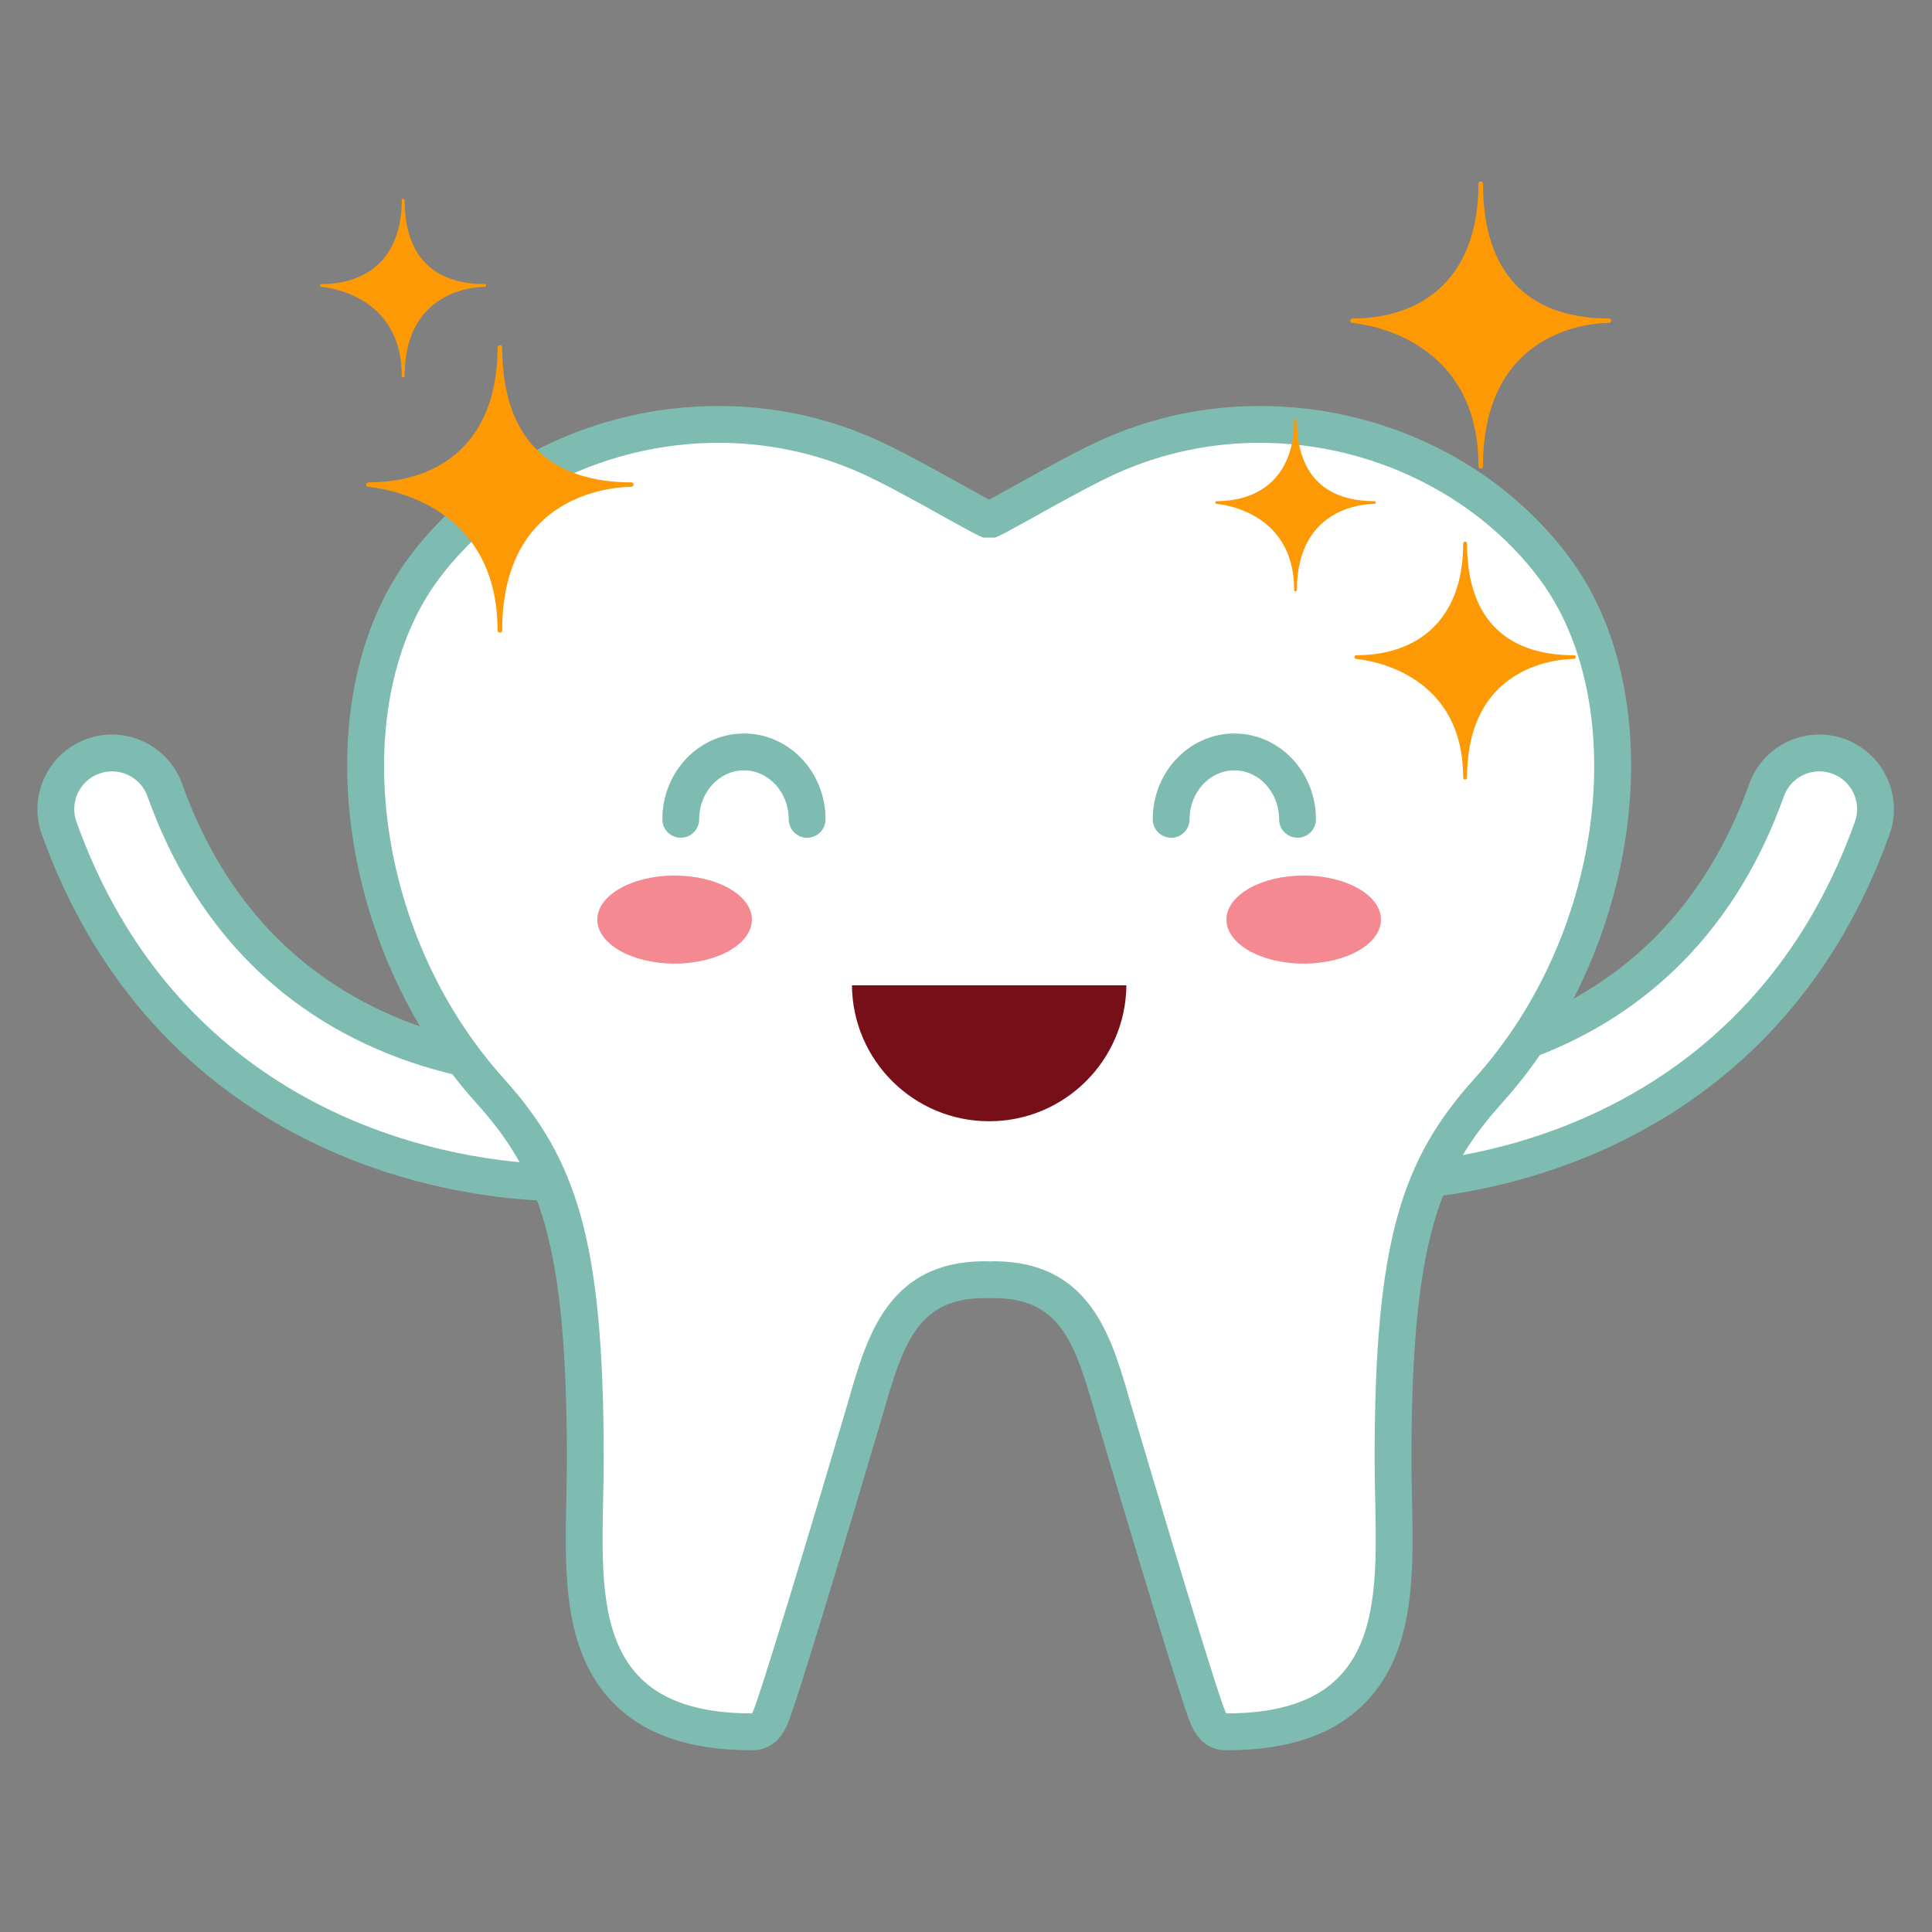
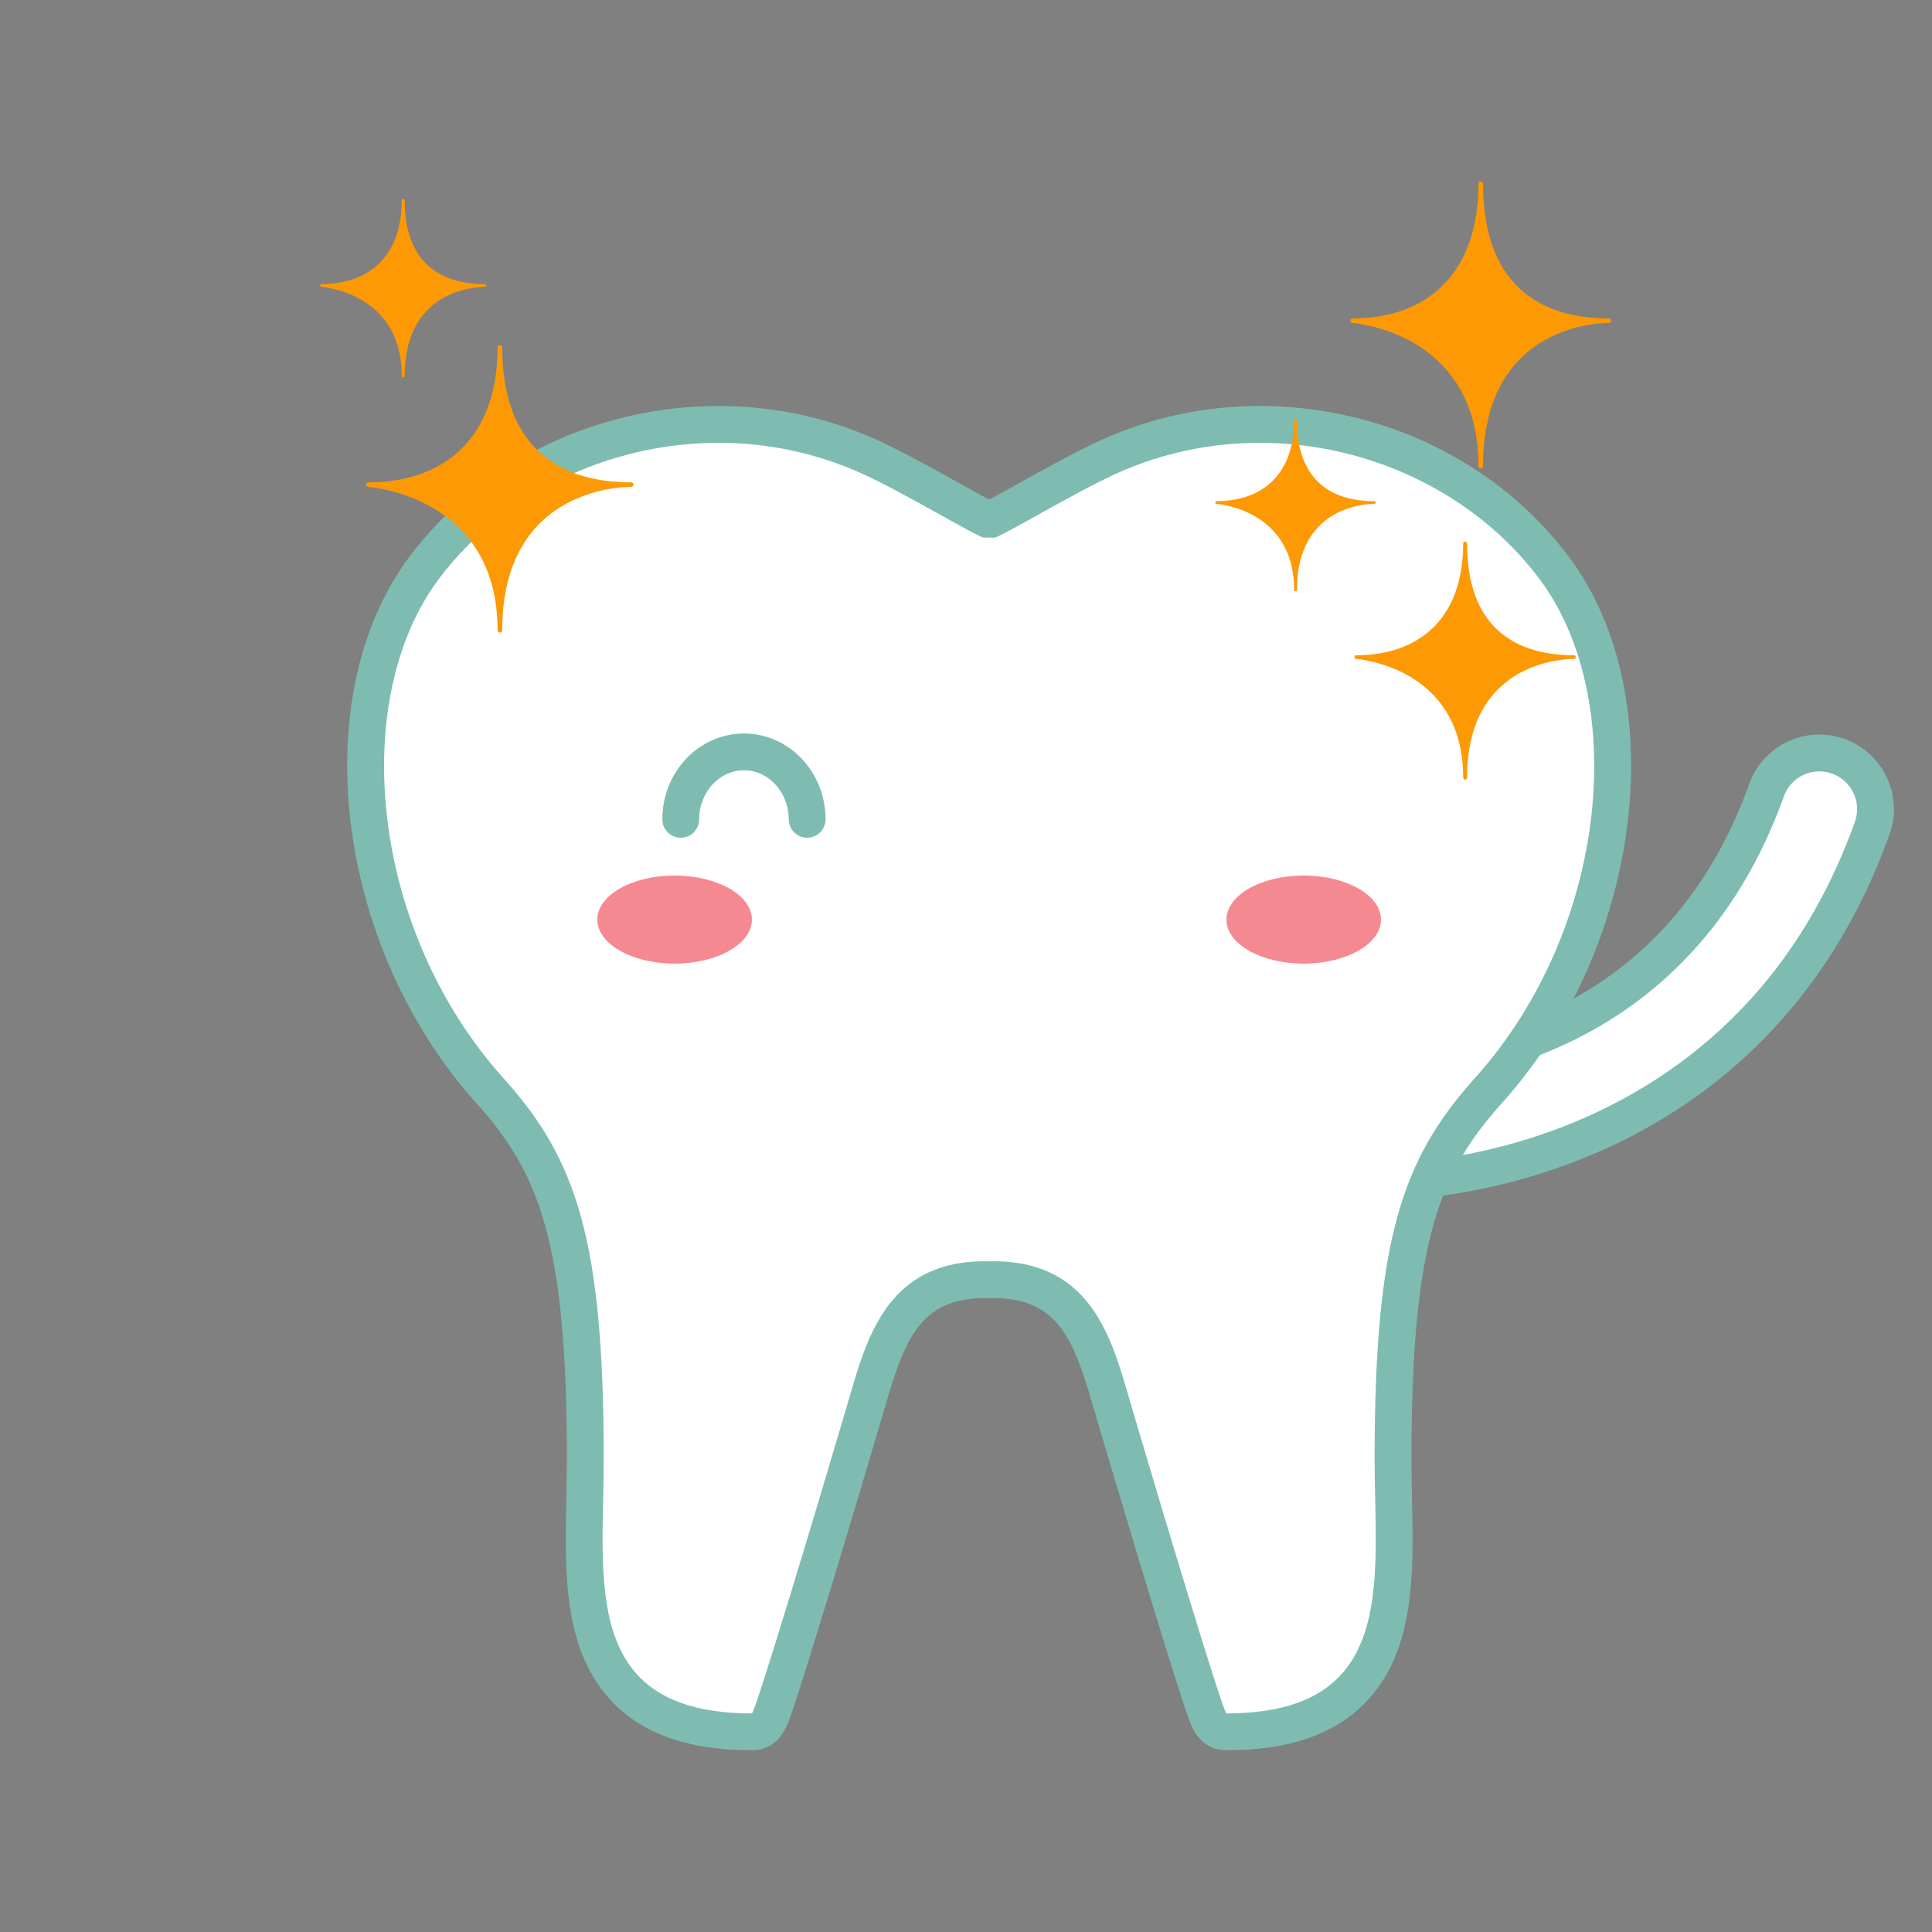
<svg xmlns="http://www.w3.org/2000/svg" width="810" zoomAndPan="magnify" viewBox="0 0 810 810" height="810" preserveAspectRatio="xMidYMid meet">
  <rect x="0" y="0" width="810" height="810" fill="#808080" stroke="none" />
  <defs>
    <clipPath id="clip-0">
      <path d="M 521 307 L 794.488 307 L 794.488 504 L 521 504 Z M 521 307 " clip-rule="nonzero" />
    </clipPath>
    <clipPath id="clip-1">
      <path d="M 15.238 307 L 289 307 L 289 504 L 15.238 504 Z M 15.238 307 " clip-rule="nonzero" />
    </clipPath>
    <clipPath id="clip-2">
      <path d="M 145 170 L 684 170 L 684 733.891 L 145 733.891 Z M 145 170 " clip-rule="nonzero" />
    </clipPath>
    <clipPath id="clip-3">
      <path d="M 566 76.141 L 676 76.141 L 676 197 L 566 197 Z M 566 76.141 " clip-rule="nonzero" />
    </clipPath>
  </defs>
  <path fill="rgb(100%, 100%, 100%)" d="M 594.895 494.719 C 577.754 496.48 562.184 496.223 549.523 494.719 C 536.605 493.184 527.391 481.461 528.934 468.547 C 530.461 455.656 542.164 446.441 555.02 447.941 C 560.664 448.586 693.824 462.016 740.629 331.293 C 744.984 319.062 758.438 312.68 770.719 317.074 C 782.953 321.449 789.336 334.938 784.934 347.184 C 747.234 452.551 659.777 488.062 594.895 494.719 " fill-opacity="1" fill-rule="nonzero" />
  <g clip-path="url(#clip-0)">
    <path fill="rgb(49.409%, 73.729%, 69.409%)" d="M 594.895 494.719 L 594.102 487.031 C 586.117 487.855 578.5 488.223 571.398 488.223 C 563.738 488.223 556.676 487.785 550.422 487.047 L 550.434 487.047 C 546.391 486.566 542.953 484.637 540.445 481.812 C 537.961 478.98 536.484 475.309 536.484 471.371 C 536.484 470.742 536.527 470.102 536.605 469.465 L 536.605 469.449 C 537.086 465.414 539.016 461.973 541.844 459.469 C 544.676 456.969 548.355 455.504 552.285 455.504 C 552.902 455.504 553.504 455.535 554.102 455.605 L 554.145 455.613 C 555.449 455.762 561.137 456.336 569.914 456.336 C 589.195 456.316 623.434 453.582 658.227 436.855 C 675.613 428.496 693.113 416.594 708.727 399.824 C 724.348 383.066 738.035 361.457 747.895 333.902 L 747.902 333.891 C 749.07 330.633 751.129 328.047 753.754 326.23 C 756.367 324.41 759.523 323.398 762.758 323.398 C 764.535 323.398 766.32 323.699 768.113 324.34 C 771.363 325.508 773.953 327.586 775.773 330.211 C 777.59 332.844 778.602 336.004 778.602 339.23 C 778.602 340.996 778.305 342.781 777.668 344.566 L 777.668 344.578 C 768.508 370.16 756.395 391.363 742.422 408.945 C 721.445 435.309 696.234 453.57 670.277 465.922 C 644.336 478.254 617.668 484.621 594.102 487.031 L 594.895 494.719 L 595.672 502.402 C 629.137 498.961 668.391 488.129 704.359 464.418 C 722.332 452.559 739.453 437.48 754.5 418.559 C 769.543 399.645 782.508 376.887 792.199 349.785 C 793.445 346.32 794.043 342.738 794.043 339.23 C 794.043 332.801 792.055 326.598 788.469 321.422 C 784.898 316.25 779.676 312.07 773.32 309.797 L 773.328 309.797 C 769.844 308.551 766.27 307.949 762.758 307.949 C 756.324 307.957 750.125 309.949 744.949 313.535 C 739.777 317.117 735.617 322.34 733.352 328.699 L 733.363 328.691 C 724.148 354.395 711.598 374.07 697.43 389.297 C 676.18 412.105 651.141 424.977 627.883 432.203 C 604.645 439.422 583.262 440.898 569.914 440.887 C 561.824 440.887 556.668 440.355 555.887 440.262 L 555.93 440.27 C 554.688 440.117 553.477 440.055 552.285 440.055 C 544.469 440.055 537.188 442.98 531.637 447.875 C 526.086 452.766 522.211 459.699 521.266 467.637 L 521.273 467.621 C 521.121 468.871 521.051 470.125 521.051 471.371 C 521.051 479.188 523.977 486.48 528.867 492.027 C 533.746 497.578 540.688 501.449 548.605 502.391 L 548.613 502.391 C 555.512 503.207 563.16 503.664 571.398 503.672 C 579.031 503.672 587.172 503.277 595.684 502.402 L 594.895 494.719 " fill-opacity="1" fill-rule="nonzero" />
  </g>
-   <path fill="rgb(100%, 100%, 100%)" d="M 214.836 494.719 C 231.984 496.48 247.543 496.223 260.215 494.719 C 273.125 493.184 282.336 481.461 280.793 468.547 C 279.266 455.656 267.566 446.441 254.715 447.941 C 249.062 448.586 115.914 462.016 69.102 331.293 C 64.742 319.062 51.301 312.68 39.016 317.074 C 26.785 321.449 20.402 334.938 24.793 347.184 C 62.504 452.551 149.949 488.062 214.836 494.719 " fill-opacity="1" fill-rule="nonzero" />
  <g clip-path="url(#clip-1)">
-     <path fill="rgb(49.409%, 73.729%, 69.409%)" d="M 214.836 494.719 L 214.055 502.402 C 222.566 503.277 230.695 503.672 238.332 503.672 C 246.574 503.664 254.219 503.207 261.117 502.391 L 261.125 502.391 C 269.043 501.449 275.98 497.578 280.863 492.027 C 285.762 486.48 288.688 479.188 288.688 471.371 C 288.688 470.125 288.609 468.871 288.461 467.621 L 288.461 467.637 C 287.527 459.699 283.648 452.766 278.09 447.875 C 272.551 442.98 265.258 440.055 257.453 440.055 C 256.262 440.055 255.043 440.117 253.797 440.27 L 253.84 440.262 C 253.059 440.355 247.906 440.887 239.824 440.887 C 222.008 440.906 189.949 438.246 158.203 422.934 C 142.309 415.289 126.473 404.512 112.301 389.297 C 98.129 374.07 85.578 354.395 76.367 328.691 L 76.375 328.699 C 74.109 322.34 69.949 317.117 64.777 313.535 C 59.605 309.949 53.41 307.957 46.969 307.949 C 43.469 307.949 39.883 308.551 36.41 309.797 C 30.055 312.07 24.836 316.25 21.262 321.422 C 17.676 326.598 15.684 332.801 15.684 339.23 C 15.684 342.738 16.285 346.32 17.527 349.785 C 27.223 376.887 40.184 399.645 55.23 418.559 C 77.801 446.945 105.043 466.668 132.82 479.867 C 160.613 493.082 188.945 499.816 214.055 502.402 L 214.836 494.719 L 215.625 487.031 C 184.203 483.812 147.281 473.566 113.871 451.52 C 97.16 440.492 81.301 426.523 67.316 408.945 C 53.336 391.363 41.223 370.16 32.07 344.578 L 32.059 344.566 C 31.426 342.781 31.125 340.996 31.125 339.23 C 31.125 336.004 32.137 332.844 33.957 330.211 C 35.785 327.586 38.367 325.508 41.617 324.34 C 43.41 323.699 45.203 323.398 46.969 323.398 C 50.211 323.398 53.359 324.41 55.977 326.23 C 58.602 328.047 60.668 330.633 61.828 333.891 L 61.836 333.902 C 71.691 361.457 85.383 383.066 101.004 399.824 C 124.438 424.996 152.07 439.145 177.273 446.957 C 202.492 454.773 225.352 456.336 239.824 456.336 C 248.602 456.336 254.277 455.762 255.582 455.613 L 255.625 455.605 C 256.227 455.535 256.836 455.504 257.453 455.504 C 261.383 455.504 265.051 456.969 267.883 459.469 C 270.715 461.973 272.645 465.414 273.125 469.449 L 273.125 469.465 C 273.203 470.102 273.246 470.742 273.246 471.371 C 273.246 475.309 271.77 478.98 269.281 481.812 C 266.785 484.637 263.344 486.566 259.297 487.047 L 259.305 487.047 C 253.051 487.785 245.992 488.223 238.332 488.223 C 231.23 488.223 223.613 487.855 215.633 487.031 L 215.625 487.031 L 214.836 494.719 " fill-opacity="1" fill-rule="nonzero" />
-   </g>
+     </g>
  <path fill="rgb(100%, 100%, 100%)" d="M 514.188 726.074 C 508.484 726.074 506.812 721.336 505.336 717.164 C 504.488 714.762 503.312 711.242 501.844 706.688 C 499.238 698.578 495.66 687.094 491.207 672.559 C 482.594 644.391 472.938 611.988 467.273 592.793 C 466.828 591.289 466.383 589.754 465.938 588.199 C 458.277 561.742 451.035 536.754 416.895 536.504 C 416.527 536.512 416.027 536.539 415.504 536.566 L 414.914 536.574 C 414.914 536.574 412.957 536.512 412.355 536.504 C 378.379 536.754 371.141 561.75 363.469 588.227 C 363.023 589.77 362.578 591.297 362.133 592.801 C 356.504 611.902 346.855 644.254 338.199 672.559 C 333.766 687.086 330.188 698.566 327.57 706.688 C 322.168 723.488 321.336 726.074 315.242 726.074 C 291.387 726.074 274.172 720.332 262.609 708.516 C 243.848 689.336 244.508 658.328 245.152 628.344 C 245.27 622.902 245.391 617.266 245.391 611.824 C 245.391 517.625 233.039 487.992 205.348 457.211 C 148.613 394.117 136.035 293.723 177.898 237.977 C 206.102 200.379 252.238 177.938 301.285 177.938 C 323.18 177.938 344.324 182.434 364.141 191.316 C 374.039 195.754 387.84 203.441 398.934 209.613 C 404.73 212.84 411.215 216.445 413.781 217.656 C 414.047 217.656 415.367 217.656 415.633 217.656 C 418.199 216.445 424.676 212.84 430.465 209.613 C 441.566 203.441 455.367 195.762 465.27 191.316 C 485.094 182.434 506.246 177.938 528.137 177.938 C 577.195 177.938 623.32 200.379 651.516 237.977 C 693.371 293.723 680.805 394.117 624.059 457.211 C 596.387 487.977 584.031 517.609 584.031 611.824 C 584.031 617.266 584.152 622.902 584.273 628.344 C 584.918 658.328 585.586 689.336 566.816 708.516 C 555.262 720.332 538.047 726.074 514.188 726.074 " fill-opacity="1" fill-rule="nonzero" />
  <g clip-path="url(#clip-2)">
    <path fill="rgb(49.409%, 73.729%, 69.409%)" d="M 528.137 170.215 C 505.148 170.215 482.93 174.934 462.121 184.273 C 451.91 188.848 437.938 196.621 426.719 202.867 C 422.609 205.152 417.789 207.836 414.707 209.469 C 411.621 207.836 406.797 205.152 402.691 202.859 C 391.469 196.621 377.496 188.848 367.297 184.273 C 346.484 174.934 324.277 170.215 301.285 170.215 C 249.816 170.207 201.387 193.805 171.723 233.332 C 127.801 291.832 140.566 396.719 199.609 462.367 C 225.926 491.641 237.672 520.164 237.672 611.824 C 237.672 617.188 237.551 622.773 237.441 628.184 C 236.762 659.762 236.059 692.414 257.094 713.914 C 270.184 727.289 289.199 733.797 315.242 733.797 C 326.402 733.797 329.887 723.945 331.371 719.73 C 332.254 717.227 333.414 713.73 334.922 709.055 C 337.547 700.902 341.133 689.379 345.586 674.812 C 354.25 646.488 363.898 614.109 369.543 594.98 C 369.988 593.469 370.438 591.934 370.883 590.371 C 379.117 561.949 385.535 544.492 412.398 544.238 C 413.105 544.246 414.707 544.289 414.707 544.289 L 415.129 544.297 C 415.387 544.297 415.633 544.289 415.891 544.281 C 416.27 544.262 416.629 544.246 417.016 544.238 C 443.875 544.492 450.289 561.941 458.516 590.344 C 458.973 591.906 459.418 593.461 459.871 594.988 C 465.535 614.195 475.211 646.625 483.832 674.812 C 488.281 689.387 491.879 700.902 494.504 709.055 C 496.012 713.742 497.172 717.234 498.055 719.738 C 499.547 723.945 503.027 733.797 514.188 733.797 C 540.223 733.797 559.25 727.289 572.332 713.914 C 593.375 692.414 592.672 659.762 591.992 628.184 C 591.875 622.773 591.754 617.188 591.754 611.824 C 591.754 520.141 603.496 491.621 629.797 462.367 C 688.84 396.719 701.613 291.832 657.684 233.332 C 628.047 193.805 579.613 170.215 528.137 170.215 Z M 528.137 185.652 C 574.305 185.652 618.73 207.133 645.34 242.609 C 683.332 293.215 674.344 389.75 618.32 452.035 C 587.723 486.062 576.312 519.746 576.312 611.824 C 576.312 662.379 586.375 718.348 514.188 718.348 C 512.844 718.348 487.117 632.789 474.68 590.613 C 466.719 563.613 459.195 529.082 416.945 528.789 C 416.32 528.797 415.738 528.816 415.129 528.848 C 415.129 528.848 413.086 528.797 412.461 528.789 C 370.23 529.082 362.691 563.613 354.73 590.613 C 342.301 632.789 316.566 718.348 315.242 718.348 C 243.051 718.348 253.113 662.379 253.113 611.824 C 253.113 519.746 241.695 486.062 211.086 452.035 C 155.062 389.75 146.074 293.215 184.074 242.609 C 210.691 207.133 255.121 185.652 301.285 185.652 C 321.293 185.652 341.629 189.688 360.984 198.363 C 378.438 206.199 409.535 225.051 412.461 225.414 C 412.625 225.387 413.66 225.379 414.707 225.379 C 415.746 225.379 416.785 225.387 416.945 225.414 C 419.871 225.051 450.977 206.199 468.434 198.363 C 487.793 189.688 508.125 185.652 528.137 185.652 " fill-opacity="1" fill-rule="nonzero" />
  </g>
  <path fill="rgb(100%, 100%, 100%)" d="M 491.012 343.504 C 491.012 327.902 502.875 315.246 517.516 315.246 C 532.133 315.246 544 327.902 544 343.504 " fill-opacity="1" fill-rule="nonzero" />
-   <path fill="rgb(49.409%, 73.729%, 69.409%)" d="M 498.73 343.504 C 498.73 337.676 500.945 332.504 504.402 328.812 C 507.883 325.121 512.457 322.977 517.516 322.969 C 522.562 322.977 527.125 325.121 530.609 328.812 C 534.066 332.504 536.277 337.676 536.277 343.504 C 536.277 347.77 539.734 351.227 544 351.227 C 548.262 351.227 551.719 347.77 551.719 343.504 C 551.719 333.73 548.004 324.777 541.871 318.238 C 535.762 311.699 527.09 307.52 517.516 307.52 C 507.938 307.52 499.254 311.699 493.148 318.238 C 487.012 324.777 483.289 333.73 483.289 343.504 C 483.289 347.77 486.746 351.227 491.012 351.227 C 495.273 351.227 498.73 347.77 498.73 343.504 " fill-opacity="1" fill-rule="nonzero" />
-   <path fill="rgb(100%, 100%, 100%)" d="M 285.41 343.504 C 285.41 327.902 297.273 315.246 311.914 315.246 C 326.531 315.246 338.395 327.902 338.395 343.504 " fill-opacity="1" fill-rule="nonzero" />
  <path fill="rgb(49.409%, 73.729%, 69.409%)" d="M 293.129 343.504 C 293.129 337.676 295.344 332.504 298.801 328.812 C 302.281 325.121 306.855 322.977 311.914 322.969 C 316.961 322.977 321.523 325.121 325.004 328.812 C 328.461 332.504 330.676 337.676 330.676 343.504 C 330.676 347.77 334.133 351.227 338.395 351.227 C 342.66 351.227 346.117 347.77 346.117 343.504 C 346.117 333.73 342.395 324.777 336.27 318.238 C 330.16 311.699 321.488 307.52 311.914 307.52 C 302.332 307.52 293.652 311.699 287.543 318.238 C 281.41 324.777 277.688 333.73 277.688 343.504 C 277.688 347.77 281.145 351.227 285.41 351.227 C 289.672 351.227 293.129 347.77 293.129 343.504 " fill-opacity="1" fill-rule="nonzero" />
-   <path fill="rgb(46.669%, 5.879%, 9.799%)" d="M 357.176 413.094 C 357.465 444.621 383.105 470.09 414.707 470.09 C 446.301 470.09 471.941 444.621 472.25 413.094 L 357.176 413.094 " fill-opacity="1" fill-rule="nonzero" />
  <path fill="rgb(96.078%, 53.729%, 57.249%)" d="M 578.98 385.547 C 578.98 395.738 564.465 404.012 546.57 404.012 C 528.676 404.012 514.188 395.738 514.188 385.547 C 514.188 375.352 528.676 367.07 546.57 367.07 C 564.465 367.07 578.98 375.352 578.98 385.547 " fill-opacity="1" fill-rule="nonzero" />
  <path fill="rgb(96.078%, 53.729%, 57.249%)" d="M 315.242 385.547 C 315.242 395.738 300.73 404.012 282.836 404.012 C 264.941 404.012 250.426 395.738 250.426 385.547 C 250.426 375.352 264.941 367.07 282.836 367.07 C 300.73 367.07 315.242 375.352 315.242 385.547 " fill-opacity="1" fill-rule="nonzero" />
  <path fill="rgb(99.219%, 59.999%, 1.569%)" d="M 659.891 274.715 C 634.301 274.715 615.07 262.141 615.07 227.859 C 615.07 227.438 614.719 227.086 614.297 227.086 L 614.254 227.094 L 614.219 227.086 C 613.801 227.086 613.449 227.438 613.449 227.859 C 613.449 260.012 594.207 274.715 568.645 274.715 C 568.242 274.715 567.93 274.988 567.871 275.375 C 567.805 275.762 568.035 276.129 568.402 276.234 C 568.867 276.371 613.449 279.254 613.449 326.066 C 613.449 326.504 613.801 326.848 614.219 326.848 L 614.254 326.84 L 614.297 326.848 C 614.719 326.848 615.07 326.504 615.07 326.066 C 615.07 274.973 659.648 276.371 660.113 276.234 C 660.473 276.129 660.695 275.762 660.66 275.375 C 660.586 274.988 660.277 274.715 659.891 274.715 " fill-opacity="1" fill-rule="nonzero" />
  <path fill="rgb(99.219%, 59.999%, 1.569%)" d="M 264.684 202.234 C 233.801 202.234 210.555 187.051 210.555 145.629 C 210.555 145.113 210.137 144.703 209.621 144.703 L 209.527 144.703 C 209.027 144.703 208.609 145.113 208.609 145.629 C 208.609 184.469 185.359 202.234 154.48 202.234 C 154 202.234 153.613 202.578 153.543 203.039 C 153.469 203.496 153.742 203.941 154.18 204.07 C 154.738 204.234 208.609 207.707 208.609 264.27 C 208.609 264.793 209.027 265.215 209.527 265.215 L 209.578 265.195 L 209.621 265.215 C 210.137 265.215 210.555 264.793 210.555 264.27 C 210.555 202.551 264.41 204.234 264.957 204.07 C 265.406 203.941 265.68 203.496 265.617 203.039 C 265.543 202.578 265.156 202.234 264.684 202.234 " fill-opacity="1" fill-rule="nonzero" />
  <path fill="rgb(99.219%, 59.999%, 1.569%)" d="M 203.273 119.094 C 184.09 119.094 169.656 109.664 169.656 83.938 C 169.656 83.609 169.398 83.352 169.062 83.352 L 169.047 83.359 L 169.027 83.352 C 168.695 83.352 168.438 83.609 168.438 83.938 C 168.438 108.059 154 119.094 134.82 119.094 C 134.52 119.094 134.285 119.301 134.227 119.602 C 134.191 119.883 134.355 120.148 134.629 120.234 C 134.965 120.34 168.438 122.492 168.438 157.633 C 168.438 157.961 168.695 158.227 169.027 158.227 L 169.047 158.211 L 169.062 158.227 C 169.398 158.227 169.656 157.961 169.656 157.633 C 169.656 119.285 203.109 120.34 203.453 120.234 C 203.711 120.148 203.898 119.883 203.855 119.602 C 203.805 119.301 203.562 119.094 203.273 119.094 " fill-opacity="1" fill-rule="nonzero" />
  <path fill="rgb(99.219%, 59.999%, 1.569%)" d="M 576.227 210.109 C 557.68 210.109 543.742 201.008 543.742 176.164 C 543.742 175.844 543.484 175.586 543.176 175.586 L 543.148 175.598 L 543.133 175.586 C 542.824 175.586 542.566 175.844 542.566 176.164 C 542.566 199.453 528.625 210.109 510.09 210.109 C 509.812 210.109 509.574 210.324 509.539 210.602 C 509.496 210.875 509.66 211.141 509.918 211.219 C 510.25 211.32 542.566 213.398 542.566 247.34 C 542.566 247.637 542.824 247.895 543.133 247.895 L 543.148 247.887 L 543.176 247.895 C 543.484 247.895 543.742 247.637 543.742 247.34 C 543.742 210.301 576.055 211.32 576.391 211.219 C 576.648 211.141 576.809 210.875 576.777 210.602 C 576.742 210.324 576.5 210.109 576.227 210.109 " fill-opacity="1" fill-rule="nonzero" />
  <g clip-path="url(#clip-3)">
    <path fill="rgb(99.219%, 59.999%, 1.569%)" d="M 674.586 133.512 C 644.457 133.512 621.758 118.348 621.758 76.977 C 621.758 76.461 621.375 76.051 620.859 76.051 L 620.824 76.059 L 620.789 76.051 C 620.293 76.051 619.863 76.461 619.863 76.977 C 619.863 115.773 597.207 133.512 567.066 133.512 C 566.602 133.512 566.242 133.848 566.148 134.309 C 566.086 134.766 566.371 135.211 566.809 135.348 C 567.324 135.504 619.863 138.977 619.863 195.48 C 619.863 195.984 620.293 196.406 620.789 196.406 L 620.824 196.398 L 620.859 196.406 C 621.375 196.406 621.758 195.984 621.758 195.48 C 621.758 133.82 674.328 135.504 674.859 135.348 C 675.277 135.211 675.562 134.766 675.5 134.309 C 675.434 133.848 675.047 133.512 674.586 133.512 " fill-opacity="1" fill-rule="nonzero" />
  </g>
</svg>